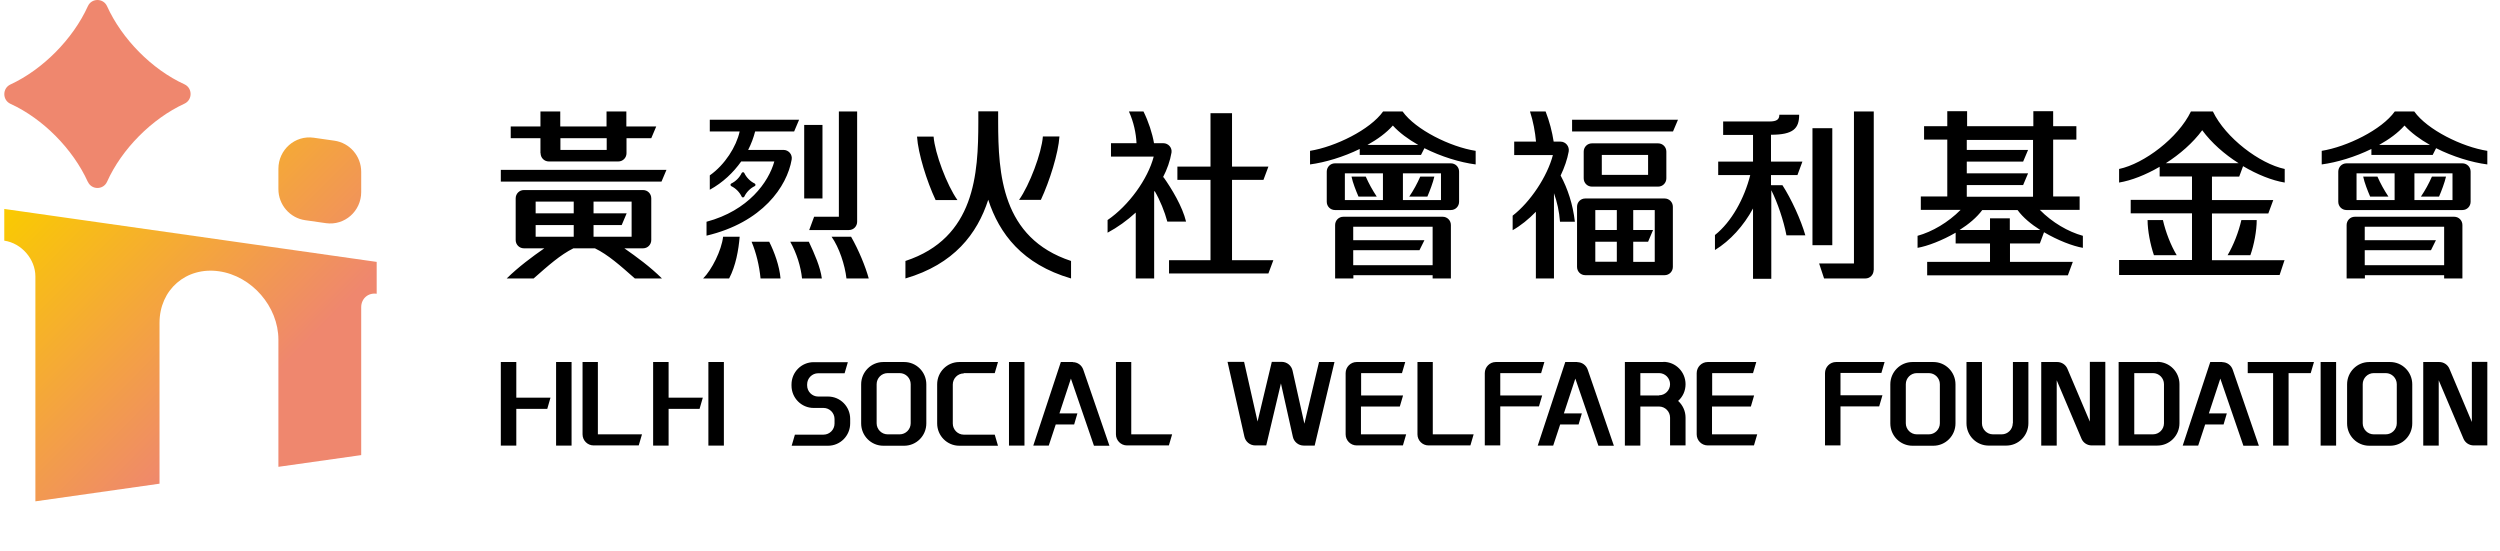
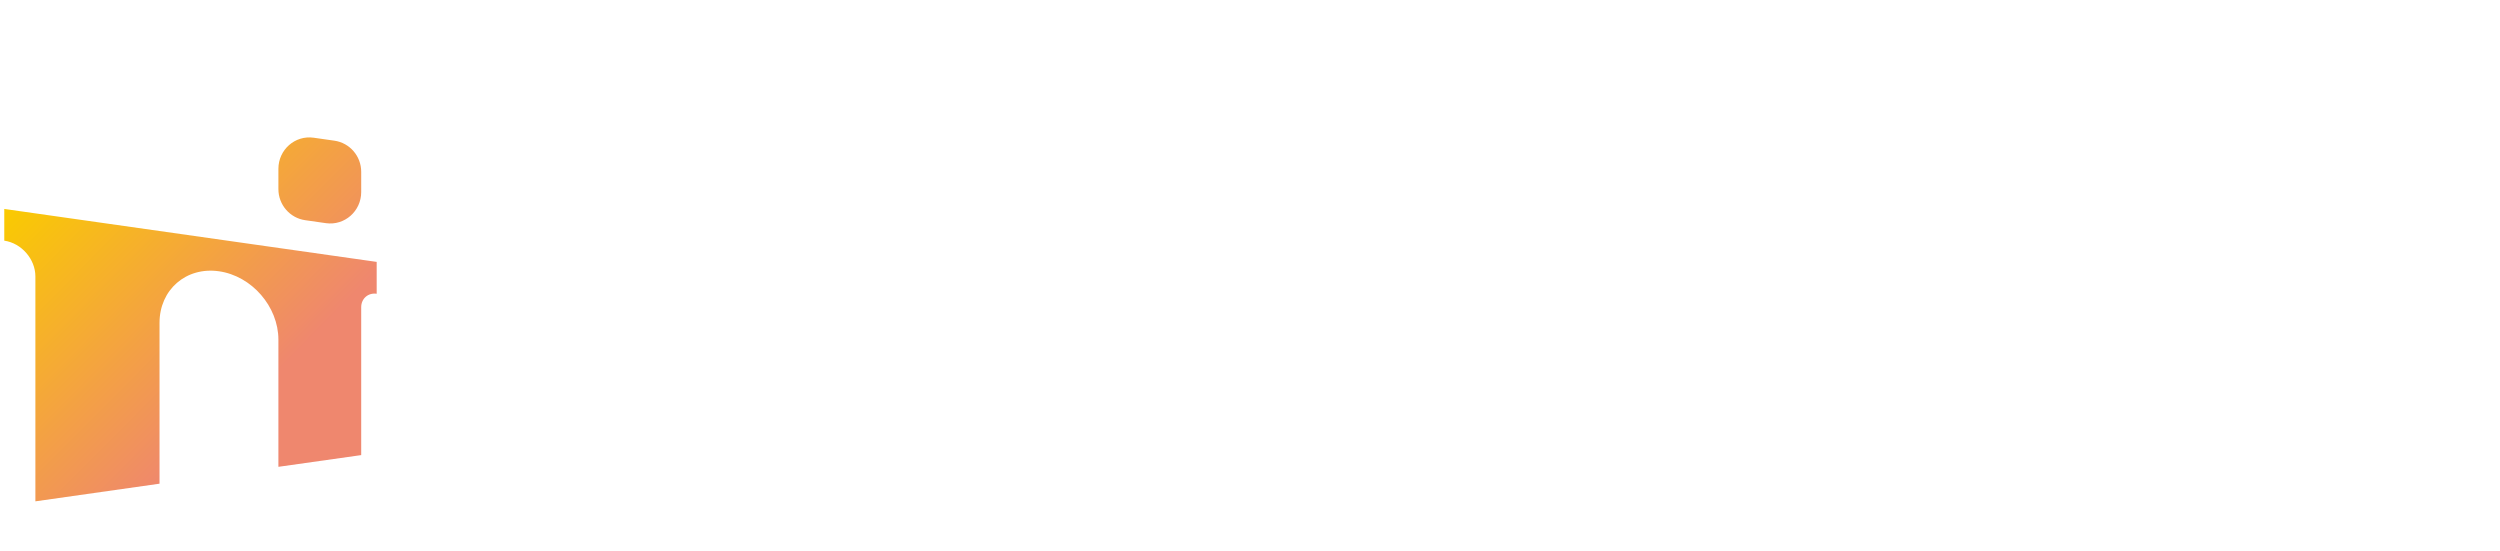
<svg xmlns="http://www.w3.org/2000/svg" width="272" height="60" viewBox="0 0 272 60" fill="none">
-   <path d="M91.893 40.611H89.013C88.356 40.611 87.817 41.155 87.817 41.817V41.937C87.817 42.599 88.356 43.143 89.013 43.143H90.091C91.421 43.143 92.499 44.231 92.499 45.573V46.065C92.499 47.408 91.421 48.496 90.091 48.496H86.133L86.486 47.289H89.603C90.259 47.289 90.798 46.746 90.798 46.083V45.59C90.798 44.927 90.259 44.384 89.603 44.384H88.524C87.194 44.384 86.116 43.296 86.116 41.953V41.835C86.116 40.492 87.194 39.404 88.524 39.404H92.246L91.893 40.611ZM98.376 39.388C99.706 39.388 100.784 40.475 100.784 41.817V46.066C100.784 47.409 99.706 48.496 98.376 48.496H96.103C94.772 48.496 93.694 47.409 93.694 46.066V41.817C93.695 40.475 94.772 39.388 96.103 39.388H98.376ZM108.228 40.595H104.859V40.628C104.203 40.628 103.664 41.172 103.664 41.835V46.083C103.664 46.746 104.203 47.29 104.859 47.29H108.228L108.581 48.496H104.371C103.041 48.496 101.963 47.409 101.963 46.066V41.817C101.963 40.475 103.041 39.388 104.371 39.388H108.581L108.228 40.595ZM116.732 39.404C117.238 39.404 117.692 39.728 117.86 40.221L120.707 48.496H119.022L116.514 41.19L115.267 44.978H117.221L116.867 46.185H114.863L114.105 48.48H112.421L115.419 39.388H116.732V39.404ZM171.615 39.404C172.12 39.404 172.576 39.728 172.744 40.221L175.59 48.496H173.906L171.396 41.19L170.15 44.978H172.104L171.75 46.185H169.746L168.988 48.48H167.305L170.302 39.388H171.615V39.404ZM210.349 39.388C211.679 39.388 212.757 40.475 212.757 41.817V46.066C212.757 47.409 211.679 48.496 210.349 48.496H208.075C206.745 48.496 205.667 47.409 205.667 46.066V41.817C205.667 40.475 206.745 39.388 208.075 39.388H210.349ZM241.79 39.404C242.295 39.404 242.751 39.728 242.919 40.221L245.765 48.496H244.081L241.571 41.19L240.325 44.978H242.278L241.925 46.185H239.921L239.163 48.48H237.479L240.477 39.388H241.79V39.404ZM260.046 39.388C261.376 39.388 262.454 40.475 262.454 41.817V46.066C262.454 47.409 261.376 48.496 260.046 48.496H257.772C256.442 48.496 255.364 47.409 255.364 46.066V41.817C255.364 40.475 256.442 39.388 257.772 39.388H260.046ZM56.174 43.263H59.895L59.542 44.485H56.174V48.48H54.489V39.388H56.174V43.263ZM62.187 48.48H60.502V39.388H62.187V48.48ZM72.744 43.263H76.467L76.112 44.485H72.744V48.48H71.061V39.388H72.744V43.263ZM78.758 48.48H77.072V39.388H78.758V48.48ZM111.462 48.48H109.777V39.388H111.462V48.48ZM215.637 46.049C215.637 46.712 216.176 47.256 216.833 47.256H217.793C218.45 47.256 218.988 46.711 218.988 46.049H219.005V39.388H220.689V46.049C220.689 47.391 219.611 48.479 218.281 48.48H216.361C215.031 48.48 213.953 47.391 213.953 46.049V39.388H215.637V46.049ZM251.406 40.595H248.998V48.48H247.314V40.595H244.553V39.388H251.76L251.406 40.595ZM254.169 48.48H252.484V39.388H254.169V48.48ZM136.823 45.861L138.372 39.37H139.45C140.023 39.37 140.511 39.778 140.629 40.321L141.917 46.098L143.509 39.387H145.192L143.037 48.478H141.842C141.269 48.478 140.781 48.071 140.663 47.527L139.366 41.715L137.766 48.462H136.57C135.998 48.462 135.509 48.053 135.392 47.51L133.556 39.37H135.357L136.823 45.861ZM180.979 39.37C182.31 39.37 183.387 40.458 183.388 41.8C183.388 42.53 183.084 43.176 182.579 43.618C183.067 44.06 183.388 44.706 183.388 45.437V48.462H181.703V45.437C181.703 44.774 181.164 44.231 180.508 44.23H178.47V48.478H176.786V39.387H180.996L180.979 39.37ZM229.059 48.462H227.577C227.089 48.462 226.651 48.173 226.466 47.731L223.771 41.375V48.478H222.087V39.387H223.821C224.31 39.387 224.747 39.676 224.933 40.118L227.375 45.873V39.37H229.059V48.462ZM234.718 39.37C236.048 39.37 237.126 40.458 237.126 41.8V46.049C237.126 47.391 236.048 48.478 234.718 48.478H230.507V39.387H234.718V39.37ZM270.621 48.462H269.14C268.651 48.462 268.214 48.173 268.028 47.731L265.333 41.375V48.478H263.649V39.387H265.384C265.872 39.387 266.31 39.676 266.495 40.118L268.938 45.913V39.37H270.621V48.462ZM65.049 47.256H69.848L69.494 48.462H64.577C63.92 48.462 63.381 47.919 63.381 47.256V39.388H65.049V47.256ZM123.081 47.256H127.527L127.174 48.462H122.609C121.953 48.462 121.414 47.919 121.414 47.256V39.388H123.081V47.256ZM152.535 40.595H148.09V43.024H152.653L152.3 44.23H148.072V47.256H152.99L152.637 48.462H147.602C146.945 48.462 146.405 47.919 146.405 47.256V40.595C146.405 39.932 146.945 39.388 147.602 39.388H152.889L152.535 40.595ZM155.887 47.256H160.332L159.979 48.462H155.415C154.758 48.462 154.22 47.919 154.22 47.256V39.388H155.887V47.256ZM167.675 40.595H163.229V43.024H167.788L167.439 44.214H163.229V48.462H161.545V40.595C161.545 39.932 162.084 39.388 162.741 39.388H168.028L167.675 40.595ZM190.729 40.595H186.284V43.024H190.848L190.494 44.23H186.267V47.256H191.185L190.831 48.462H185.796C185.139 48.462 184.6 47.919 184.6 47.256V40.595C184.6 39.932 185.139 39.388 185.796 39.388H191.083L190.729 40.595ZM204.69 40.595V40.577H200.245V43.008H204.809L204.455 44.214H200.245V48.462H198.561V40.595C198.561 39.932 199.1 39.388 199.757 39.388H205.044L204.69 40.595ZM96.574 40.595C95.917 40.595 95.378 41.138 95.378 41.801V46.049C95.378 46.712 95.917 47.256 96.574 47.256H97.888C98.544 47.256 99.083 46.712 99.083 46.049V41.801C99.083 41.138 98.544 40.595 97.888 40.595H96.574ZM208.547 40.595C207.89 40.595 207.352 41.138 207.352 41.801V46.049C207.352 46.712 207.89 47.256 208.547 47.256H209.86C210.517 47.256 211.057 46.712 211.057 46.049V41.801C211.057 41.138 210.517 40.595 209.86 40.595H208.547ZM258.261 40.595C257.604 40.595 257.064 41.138 257.064 41.801V46.049C257.064 46.712 257.604 47.256 258.261 47.256H259.574C260.231 47.256 260.77 46.712 260.77 46.049V41.801C260.77 41.138 260.231 40.595 259.574 40.595H258.261ZM232.208 47.255H234.246C234.903 47.255 235.441 46.711 235.441 46.049V41.8C235.441 41.137 234.903 40.594 234.246 40.594H232.208V47.255ZM167.793 43.024H167.788L167.793 43.008V43.024ZM178.47 43.023H180.508V43.007C181.164 43.007 181.703 42.462 181.703 41.8C181.703 41.137 181.164 40.594 180.508 40.594H178.47V43.023ZM167.103 30.33L167.086 30.296H167.103V30.33ZM195.748 12.486C195.748 13.982 195.108 14.661 192.684 14.661V17.585H196.102L195.562 19.046H192.684V20.134L192.717 20.15H193.93C194.89 21.629 195.95 23.94 196.422 25.605H194.367C194.064 24.008 193.39 22.02 192.717 20.694V30.33H190.729V22.683C189.702 24.569 188.254 26.183 186.587 27.203V25.571C188.389 24.144 189.787 21.595 190.427 19.046H186.94V17.585H190.729V14.679H187.479V13.217H192.515C193.306 13.217 193.593 12.996 193.593 12.486H195.748ZM124.411 12.13C124.95 13.217 125.371 14.492 125.557 15.58H126.567C127.106 15.58 127.544 16.056 127.46 16.6C127.308 17.5 126.988 18.418 126.517 19.318L126.584 19.268C127.477 20.525 128.656 22.479 129.043 24.11H127.005C126.719 23.04 126.213 21.782 125.624 20.779C125.608 20.812 125.575 20.861 125.573 20.864V30.296H123.586L123.569 30.314V23.125C122.626 23.992 121.583 24.74 120.505 25.317V23.94C122.812 22.36 124.884 19.488 125.523 17.041H120.875V15.58H123.653C123.603 14.509 123.35 13.286 122.828 12.13H124.411ZM69.966 20.678C70.454 20.678 70.858 21.068 70.858 21.578V26.115C70.858 26.608 70.471 27.017 69.966 27.017H67.929C69.242 27.934 70.758 29.039 72.02 30.296H69.073C67.474 28.886 66.16 27.713 64.728 27.017H62.388C60.956 27.73 59.659 28.886 58.06 30.296H55.13C56.41 29.038 57.925 27.917 59.222 27.017H56.999C56.511 27.017 56.106 26.625 56.106 26.115V21.578C56.107 21.085 56.494 20.678 56.999 20.678H69.966ZM80.475 25.759C80.357 27.203 80.053 28.919 79.329 30.296H76.5C77.443 29.361 78.504 27.237 78.673 25.759H80.475ZM83.691 26.303C84.264 27.441 84.804 28.936 84.922 30.296H82.748C82.613 28.903 82.277 27.509 81.772 26.303H83.691ZM88.002 26.303C88.625 27.628 89.249 29.038 89.417 30.296H87.261C87.126 29.005 86.689 27.577 85.981 26.303H88.002ZM92.6 25.759C93.425 27.203 94.166 29.004 94.519 30.296H92.095C91.926 28.817 91.303 26.931 90.478 25.759H92.6ZM108.599 13.28C108.612 18.88 108.952 25.891 116.53 28.393V30.296C111.226 28.75 108.716 25.419 107.521 21.731C106.325 25.436 103.798 28.75 98.511 30.296V28.393C106.105 25.891 106.431 18.88 106.442 13.28V12.112H108.599V13.28ZM156.965 23.583C157.453 23.583 157.857 23.974 157.857 24.483V30.296H155.87V29.939H147.247V30.296H145.261V24.483C145.261 23.991 145.647 23.583 146.152 23.583H156.965ZM168.163 12.13C168.584 13.217 168.871 14.322 169.039 15.409H169.78C170.353 15.409 170.774 15.936 170.673 16.497C170.521 17.33 170.218 18.214 169.797 19.098C170.571 20.542 171.128 22.224 171.347 24.127H169.729C169.645 23.006 169.409 21.969 169.072 21.018V30.296H167.103V23.04C166.311 23.856 165.452 24.552 164.576 25.045V23.465C166.496 21.986 168.349 19.199 168.955 16.871H164.745V15.409H167.119C167.018 14.322 166.816 13.217 166.463 12.13H168.163ZM203.865 29.395H203.849C203.849 29.888 203.461 30.296 202.956 30.296H198.46L197.921 28.665H201.71V12.13H203.865V29.395ZM267.018 23.583C267.506 23.583 267.91 23.974 267.91 24.483V30.296H265.923V29.939H257.301V30.296H255.313V24.483C255.314 23.991 255.701 23.583 256.206 23.583H267.018ZM214.021 13.727H221.228V12.096H223.384V13.727H225.91V15.188H223.384V21.374H226.264V22.836H221.936C223.283 24.212 225.017 25.214 226.617 25.656V26.965C225.523 26.778 223.888 26.149 222.39 25.266L221.936 26.489H218.686V28.494H225.522L224.983 29.956H209.676V28.494H216.513V26.489H212.774V25.316C211.309 26.166 209.709 26.778 208.631 26.965V25.656C210.231 25.215 211.965 24.195 213.312 22.836H208.985V21.374H211.864V15.188H209.339V13.727H211.864V12.096H214.021V13.727ZM181.114 21.595C181.602 21.595 182.007 21.986 182.007 22.495V29.038C182.007 29.531 181.619 29.938 181.114 29.939H172.475C171.986 29.939 171.582 29.548 171.582 29.038V22.495C171.582 22.002 171.969 21.595 172.475 21.595H181.114ZM240.763 12.13C242.144 15.002 245.849 17.806 248.577 18.384V19.862C247.213 19.641 245.596 18.996 244.047 18.078L243.626 19.216H240.662V21.766H247.331L246.792 23.227H240.662V28.308H248.555L248.021 29.922H230.558V28.291H238.489V23.21H231.82V21.748H238.489V19.199H234.97V18.145C233.454 19.029 231.888 19.641 230.558 19.862V18.384C233.286 17.806 236.991 15.002 238.372 12.13H240.763ZM134.044 18.128H138.002L137.463 19.573H134.044V28.308H138.541L138.002 29.752H127.19V28.308H131.703V19.573H128.1V18.128H131.703V12.316H134.044V18.128ZM147.23 26.132H154.978L154.438 27.22H147.23V28.851H155.87V24.671H147.23V26.132ZM257.284 26.132H265.03L264.491 27.22H257.284V28.851H265.923V24.671H257.284V26.132ZM177.695 25.027H179.851L179.312 26.302H177.695V28.494H180.036V22.852H177.695V25.027ZM173.569 28.477H175.91V26.302H173.569V28.477ZM248.594 28.308H248.555L248.561 28.291L248.594 28.308ZM235.324 23.94C235.627 25.266 236.184 26.693 236.824 27.764H234.347C233.959 26.625 233.656 25.096 233.656 23.94H235.324ZM245.53 23.94C245.53 25.096 245.244 26.642 244.84 27.764H242.363C243.003 26.676 243.559 25.266 243.862 23.94H245.53ZM199.354 26.677H197.196V13.948H199.354V26.677ZM58.278 25.759H62.421V24.484H58.278V25.759ZM64.577 23.21H68.181L67.642 24.484H64.577V25.759H68.72V21.936H64.577V23.21ZM86.402 14.305H82.158C81.99 14.967 81.737 15.647 81.4 16.31H85.24C85.796 16.31 86.234 16.803 86.133 17.363C85.628 20.286 82.966 24.195 76.87 25.64V24.127C81.434 22.903 83.624 19.811 84.247 17.567H80.643C79.784 18.774 78.656 19.862 77.225 20.644V19.08C78.875 17.924 80.121 15.936 80.475 14.305H77.225V13.03H86.941L86.402 14.305ZM88.036 25.045V25.028H88.042L88.036 25.045ZM93.257 24.127C93.257 24.62 92.869 25.028 92.364 25.028H88.042L88.575 23.584H91.269V12.13H93.257V24.127ZM173.569 25.027H175.91V22.852H173.569V25.027ZM215.671 22.852C215.082 23.651 214.189 24.399 213.195 25.027H216.513V23.753H218.668V25.027H221.985C220.992 24.399 220.1 23.668 219.511 22.852H215.671ZM58.278 23.21H62.421V21.936H58.278V23.21ZM157.856 17.771C158.345 17.771 158.749 18.162 158.749 18.672V21.952C158.749 22.445 158.362 22.852 157.856 22.852H145.243C144.755 22.852 144.351 22.462 144.351 21.952V18.672C144.351 18.179 144.738 17.772 145.243 17.771H157.856ZM267.91 17.771C268.398 17.771 268.803 18.162 268.803 18.672V21.952C268.803 22.445 268.415 22.852 267.91 22.852H255.297C254.809 22.852 254.404 22.462 254.404 21.952V18.672C254.404 18.179 254.792 17.771 255.297 17.771H267.91ZM101.576 14.865C101.711 16.666 103.024 20.15 104.169 21.765H101.795C100.835 19.725 99.891 16.701 99.773 14.865H101.576ZM146.321 21.765H150.464V18.859H146.321V21.765ZM152.637 21.765H156.779V18.859H152.637V21.765ZM256.392 21.765H260.534V18.859H256.392V21.765ZM262.689 21.765H266.832V18.859H262.689V21.765ZM115.268 14.849C115.15 16.667 114.206 19.692 113.246 21.748H110.872C112.017 20.134 113.33 16.65 113.465 14.849H115.268ZM89.485 21.595H87.497V13.591H89.485V21.595ZM80.694 18.825C80.762 18.707 80.93 18.707 80.981 18.825C81.2 19.301 81.638 19.743 82.109 19.964C82.227 20.032 82.227 20.202 82.109 20.253C81.638 20.474 81.2 20.916 80.981 21.392C80.913 21.511 80.745 21.51 80.694 21.392C80.475 20.916 80.037 20.474 79.565 20.253C79.448 20.185 79.448 20.015 79.565 19.964C80.037 19.743 80.475 19.301 80.694 18.825ZM213.986 16.31H220.655L220.116 17.585H213.986V18.859H220.655L220.116 20.134H213.986V21.408H221.194V15.223H213.986V16.31ZM148.596 19.216C148.933 19.98 149.319 20.677 149.791 21.391H147.804C147.534 20.762 147.18 19.878 147.045 19.216H148.596ZM156.057 19.216C155.905 19.878 155.567 20.762 155.298 21.391H153.327C153.799 20.694 154.187 19.98 154.523 19.216H156.057ZM258.665 19.216C259.002 19.98 259.39 20.677 259.861 21.391H257.873C257.604 20.762 257.25 19.878 257.115 19.216H258.665ZM266.126 19.216C265.974 19.878 265.638 20.762 265.368 21.391H263.396C263.868 20.694 264.256 19.98 264.593 19.216H266.126ZM180.406 15.597C180.895 15.597 181.299 15.987 181.299 16.497V19.403C181.299 19.896 180.911 20.304 180.406 20.304H173.198C172.71 20.303 172.307 19.913 172.307 19.403V16.497C172.307 16.005 172.693 15.597 173.198 15.597H180.406ZM71.97 19.76H54.489V18.485H72.509L71.97 19.76ZM174.276 19.029H179.312V16.855H174.276V19.029ZM152.603 12.13C154.017 14.118 157.807 15.987 160.552 16.412V17.891C158.851 17.67 156.796 17.041 154.978 16.123L154.606 16.855H147.938V16.208C146.169 17.075 144.183 17.67 142.532 17.891V16.412C145.277 15.97 149.066 14.118 150.48 12.13H152.603ZM262.673 12.13C264.087 14.118 267.876 15.987 270.621 16.412V17.891C268.92 17.67 266.866 17.041 265.047 16.123L264.677 16.855H258.008V16.208C256.24 17.075 254.253 17.67 252.603 17.891V16.412C255.348 15.97 259.136 14.118 260.551 12.13H262.673ZM239.602 14.169C238.591 15.545 237.159 16.786 235.644 17.755H243.559C242.026 16.786 240.612 15.545 239.602 14.169ZM60.956 13.762H65.991V12.13H68.147V13.762H71.397L70.858 15.036H68.164V16.667C68.164 17.16 67.777 17.567 67.272 17.567H59.71C59.222 17.567 58.817 17.177 58.817 16.667H58.801V15.036H55.567V13.762H58.801V12.13H60.956V13.762ZM60.973 16.311H66.009V15.036H60.973V16.311ZM151.542 13.659C150.835 14.458 149.875 15.155 148.78 15.767H154.304C153.226 15.155 152.249 14.441 151.542 13.659ZM261.611 13.659C260.904 14.458 259.944 15.155 258.85 15.767H264.374C263.296 15.155 262.319 14.441 261.611 13.659ZM182.023 14.305H171.043V13.03H182.562L182.023 14.305Z" fill="black" />
-   <path d="M9.559 19.793C7.942 16.225 4.675 12.911 1.139 11.296C0.246 10.889 0.246 9.597 1.139 9.189C4.658 7.558 7.942 4.244 9.559 0.675C9.963 -0.225 11.243 -0.225 11.647 0.675C13.264 4.244 16.531 7.558 20.067 9.172C20.96 9.58 20.96 10.872 20.067 11.28C16.531 12.911 13.247 16.208 11.647 19.776C11.243 20.677 9.963 20.677 9.559 19.776V19.793Z" fill="#EF876E" />
  <path d="M33.203 23.957L35.46 24.28C37.497 24.569 39.299 22.971 39.299 20.898V18.689C39.299 16.989 38.053 15.545 36.386 15.307L34.129 14.984C32.092 14.695 30.29 16.293 30.29 18.366V20.575C30.29 22.274 31.536 23.719 33.203 23.957ZM0.465 22.733V26.183C2.334 26.455 3.85 28.188 3.85 30.074V54.545L17.356 52.625V35.121C17.356 31.519 20.253 29.004 23.823 29.514C27.393 30.023 30.29 33.354 30.29 36.957V50.79L39.299 49.515V33.422C39.299 32.487 40.057 31.825 40.983 31.961V28.494L0.465 22.733Z" fill="url(#paint0_linear_1061_6778)" />
  <defs>
    <linearGradient id="paint0_linear_1061_6778" x1="4.321" y1="18.502" x2="28.35" y2="42.33" gradientUnits="userSpaceOnUse">
      <stop stop-color="#FACB00" />
      <stop offset="1" stop-color="#EF876E" />
    </linearGradient>
  </defs>
</svg>